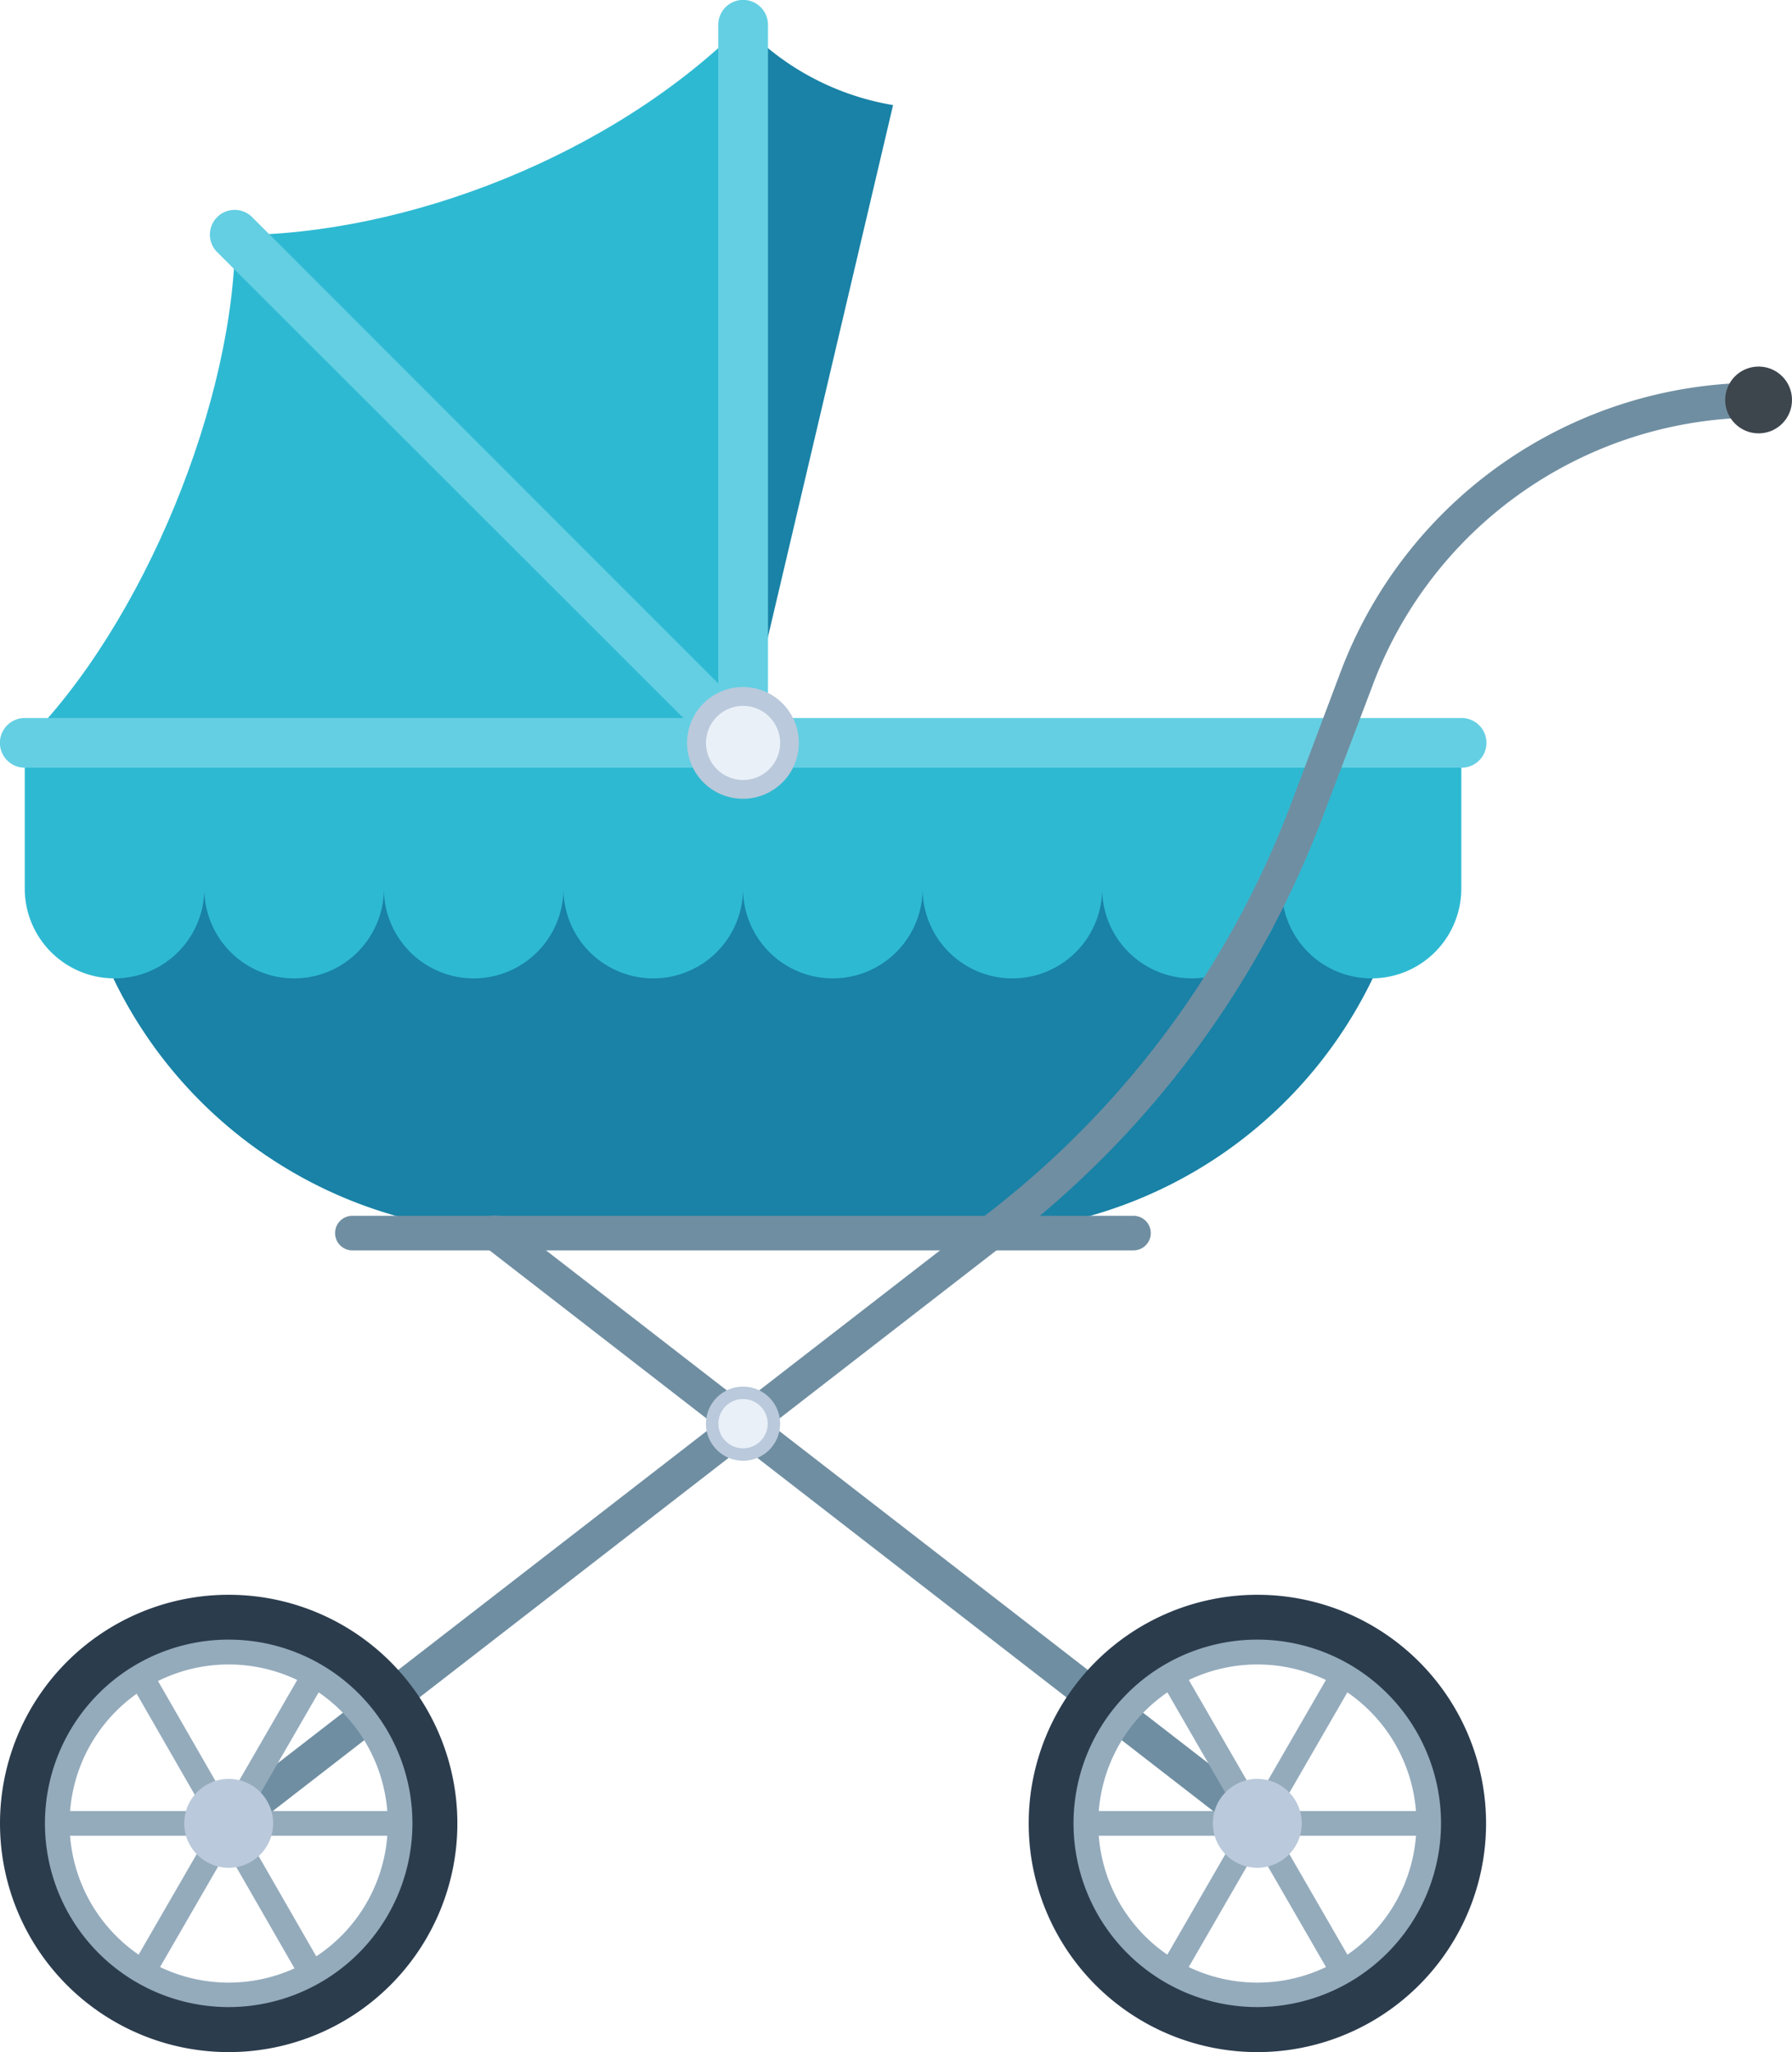
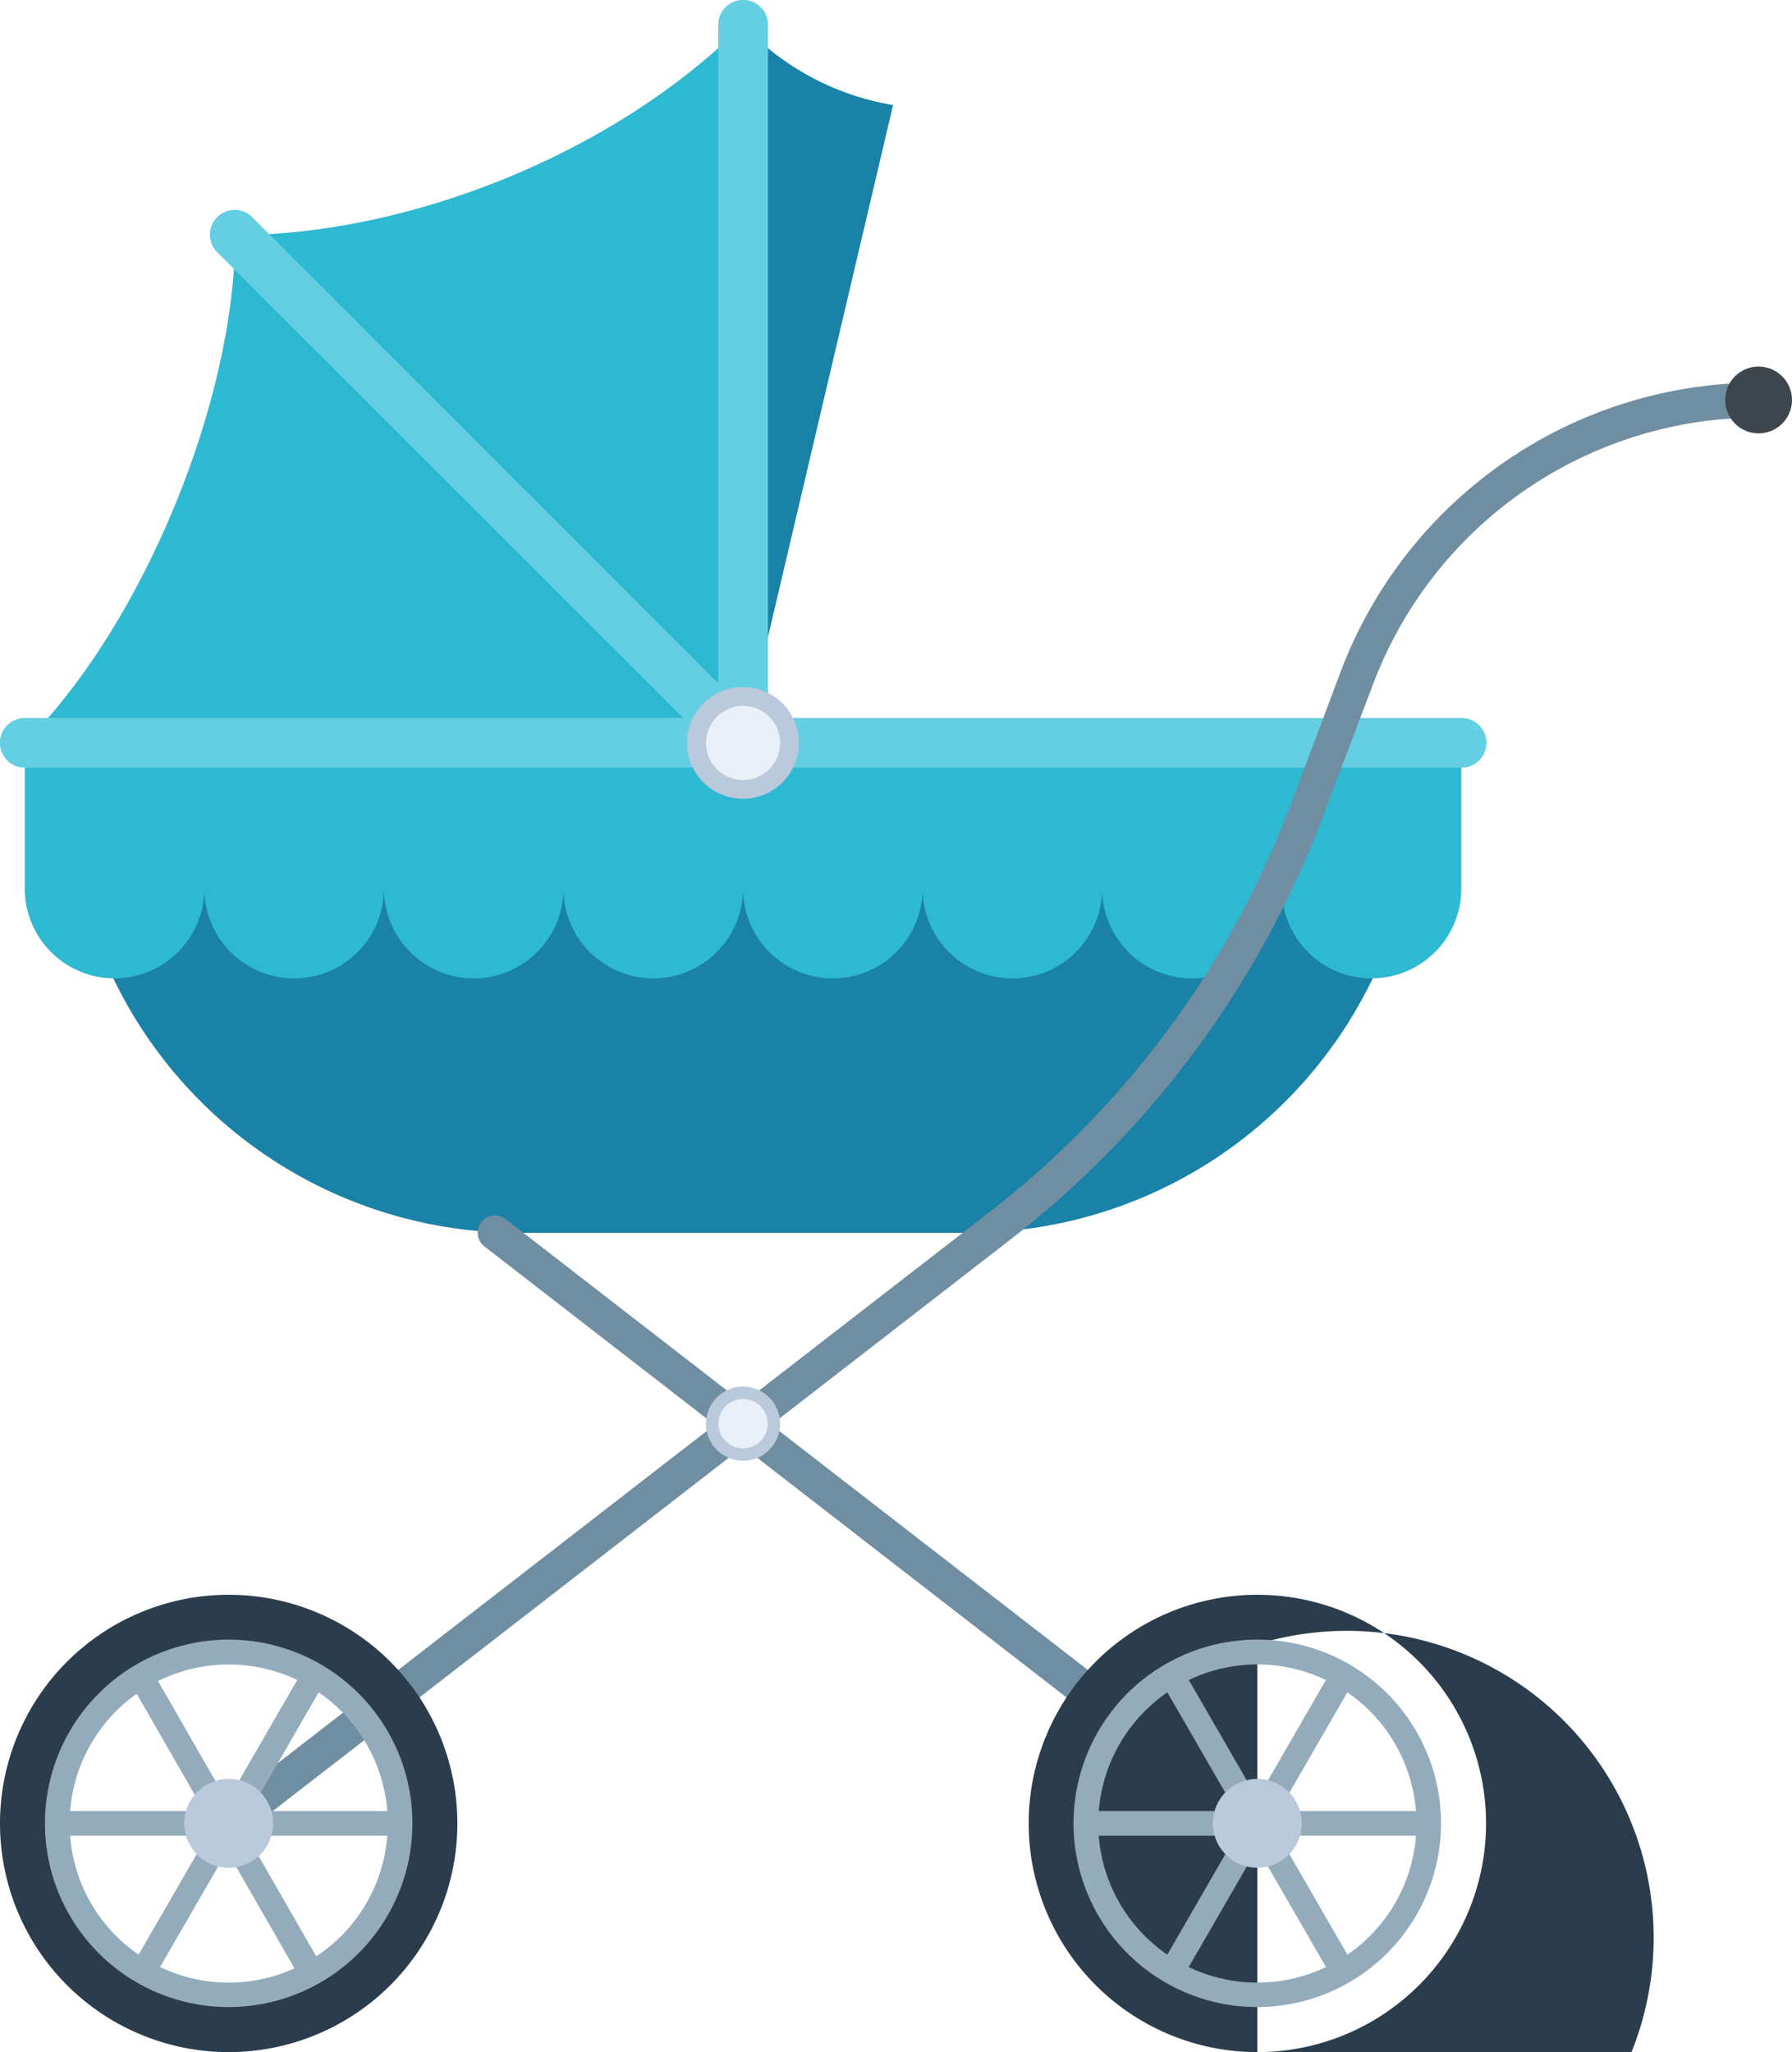
<svg xmlns="http://www.w3.org/2000/svg" viewBox="0 0 180.23 206.41">
  <defs>
    <style>.cls-1{fill:#1982a6;}.cls-2{fill:#2eb9d2;}.cls-3{fill:#64cfe3;}.cls-4{fill:#bac9db;}.cls-5{fill:#e9f0f8;}.cls-6{fill:#6f8ea2;}.cls-7{fill:#2b3c4d;}.cls-8{fill:#94abbc;}.cls-9{fill:#3d454d;}</style>
  </defs>
  <title>アセット 152</title>
  <g id="レイヤー_2" data-name="レイヤー 2">
    <g id="レイヤー_7" data-name="レイヤー 7">
      <path class="cls-1" d="M89.82,10.57,74.73,74.73V2.49A26.73,26.73,0,0,0,89.82,10.57Z" />
      <path class="cls-2" d="M2.49,74.73H74.73V2.49C61.61,15.61,40.89,23.65,23.65,23.65,23.65,40.19,14.47,62.75,2.49,74.73Z" />
      <path class="cls-1" d="M6.94,78.87H142.52a0,0,0,0,1,0,0v0A45.16,45.16,0,0,1,97.35,124H52.1A45.16,45.16,0,0,1,6.94,78.87v0A0,0,0,0,1,6.94,78.87Z" />
      <path class="cls-2" d="M2.49,74.73V89.38a9,9,0,0,0,18.06,0,9,9,0,0,0,18.06,0,9,9,0,0,0,18.06,0,9,9,0,0,0,18.06,0,9,9,0,0,0,18.06,0,9,9,0,0,0,18.06,0,9,9,0,0,0,18.06,0,9,9,0,0,0,18.06,0V74.73Z" />
      <path class="cls-3" d="M147,77.22H2.49a2.49,2.49,0,1,1,0-5H147a2.49,2.49,0,1,1,0,5Z" />
      <path class="cls-3" d="M74.73,77.22a2.49,2.49,0,0,1-2.49-2.49V2.49a2.49,2.49,0,1,1,5,0V74.73A2.5,2.5,0,0,1,74.73,77.22Z" />
      <path class="cls-3" d="M74.73,77.22A2.51,2.51,0,0,1,73,76.49L21.89,25.41a2.49,2.49,0,1,1,3.52-3.52L76.49,73a2.49,2.49,0,0,1-1.76,4.25Z" />
      <circle class="cls-4" cx="74.73" cy="74.73" r="5.62" transform="translate(-10.94 136.62) rotate(-80.85)" />
      <circle class="cls-5" cx="74.73" cy="74.73" r="3.73" transform="translate(-23.06 34.66) rotate(-22.72)" />
      <path class="cls-6" d="M126.45,185.14a1.7,1.7,0,0,1-1.06-.36L48.76,125.4a1.74,1.74,0,1,1,2.13-2.75L127.52,182a1.74,1.74,0,0,1-1.07,3.11Z" />
      <path class="cls-6" d="M23,185.14A1.74,1.74,0,0,1,21.93,182L99.54,121.9a93.69,93.69,0,0,0,30.33-41.12l4.95-13.17a44.93,44.93,0,0,1,42.05-29.12V42a41.44,41.44,0,0,0-38.79,26.86l-5,13.18a97.17,97.17,0,0,1-31.46,42.64l-77.6,60.13A1.71,1.71,0,0,1,23,185.14Z" />
      <path class="cls-7" d="M23,206.41a23,23,0,1,1,23-23A23,23,0,0,1,23,206.41Zm0-41a18,18,0,1,0,18,18A18,18,0,0,0,23,165.38Z" />
-       <path class="cls-7" d="M126.46,206.41a23,23,0,1,1,23-23A23,23,0,0,1,126.46,206.41Zm0-41a18,18,0,1,0,18,18A18,18,0,0,0,126.46,165.38Z" />
+       <path class="cls-7" d="M126.46,206.41a23,23,0,1,1,23-23A23,23,0,0,1,126.46,206.41Za18,18,0,1,0,18,18A18,18,0,0,0,126.46,165.38Z" />
      <path class="cls-8" d="M23,201.88A18.48,18.48,0,1,1,41.48,183.4,18.49,18.49,0,0,1,23,201.88Zm0-34.46a16,16,0,1,0,16,16A16,16,0,0,0,23,167.42Z" />
      <rect class="cls-8" x="5.77" y="182.16" width="34.46" height="2.49" />
      <rect class="cls-8" x="5.77" y="182.16" width="34.46" height="2.49" transform="translate(-147.33 111.62) rotate(-60)" />
      <rect class="cls-8" x="21.76" y="166.17" width="2.49" height="34.46" transform="matrix(0.87, -0.5, 0.5, 0.87, -88.62, 36.07)" />
      <circle class="cls-4" cx="23" cy="183.4" r="4.47" />
      <path class="cls-8" d="M126.46,201.88a18.48,18.48,0,1,1,18.47-18.48A18.5,18.5,0,0,1,126.46,201.88Zm0-34.46a16,16,0,1,0,16,16A16,16,0,0,0,126.46,167.42Z" />
      <rect class="cls-8" x="109.22" y="182.16" width="34.46" height="2.49" />
      <rect class="cls-8" x="109.22" y="182.16" width="34.46" height="2.49" transform="translate(-95.6 201.22) rotate(-60)" />
      <rect class="cls-8" x="125.21" y="166.17" width="2.49" height="34.46" transform="translate(-74.76 87.8) rotate(-30)" />
      <circle class="cls-4" cx="126.46" cy="183.4" r="4.47" transform="translate(-80.95 264.71) rotate(-76.82)" />
-       <path class="cls-6" d="M114,125.77H35.44a1.74,1.74,0,0,1,0-3.48H114a1.74,1.74,0,1,1,0,3.48Z" />
      <circle class="cls-4" cx="74.73" cy="143.2" r="3.73" />
      <circle class="cls-5" cx="74.73" cy="143.2" r="2.48" />
      <circle class="cls-9" cx="176.87" cy="40.23" r="3.36" />
    </g>
  </g>
</svg>